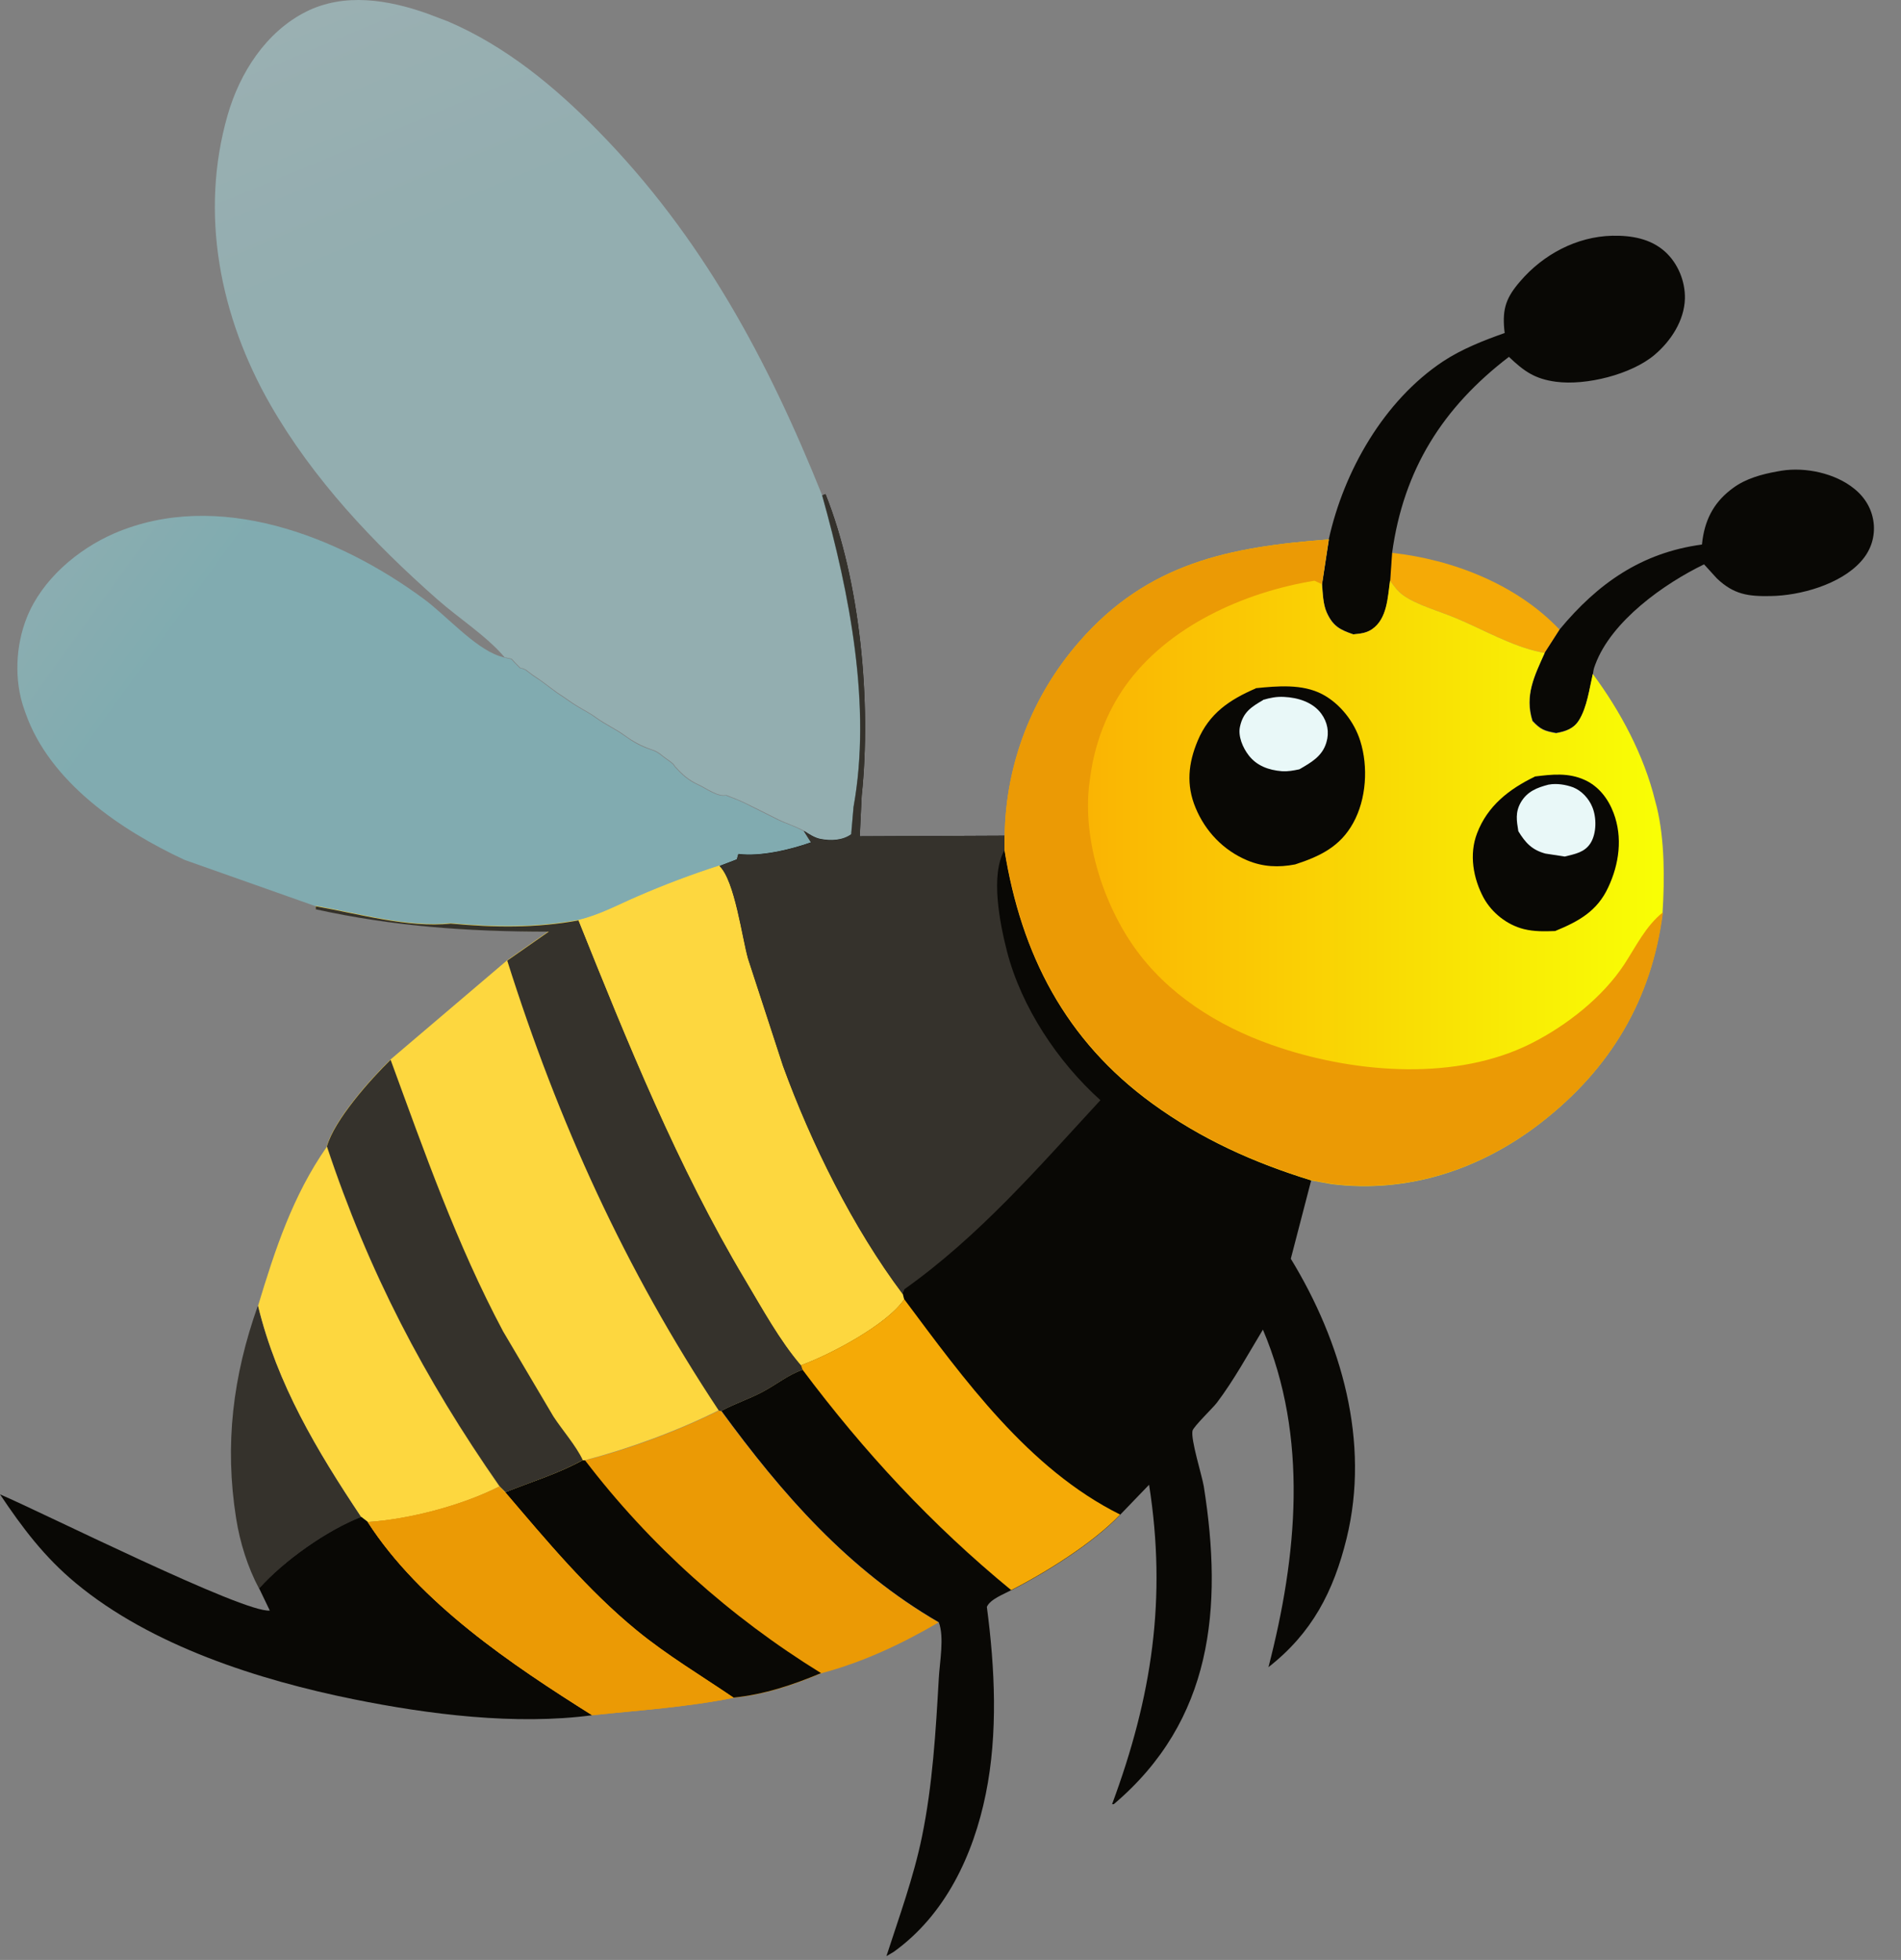
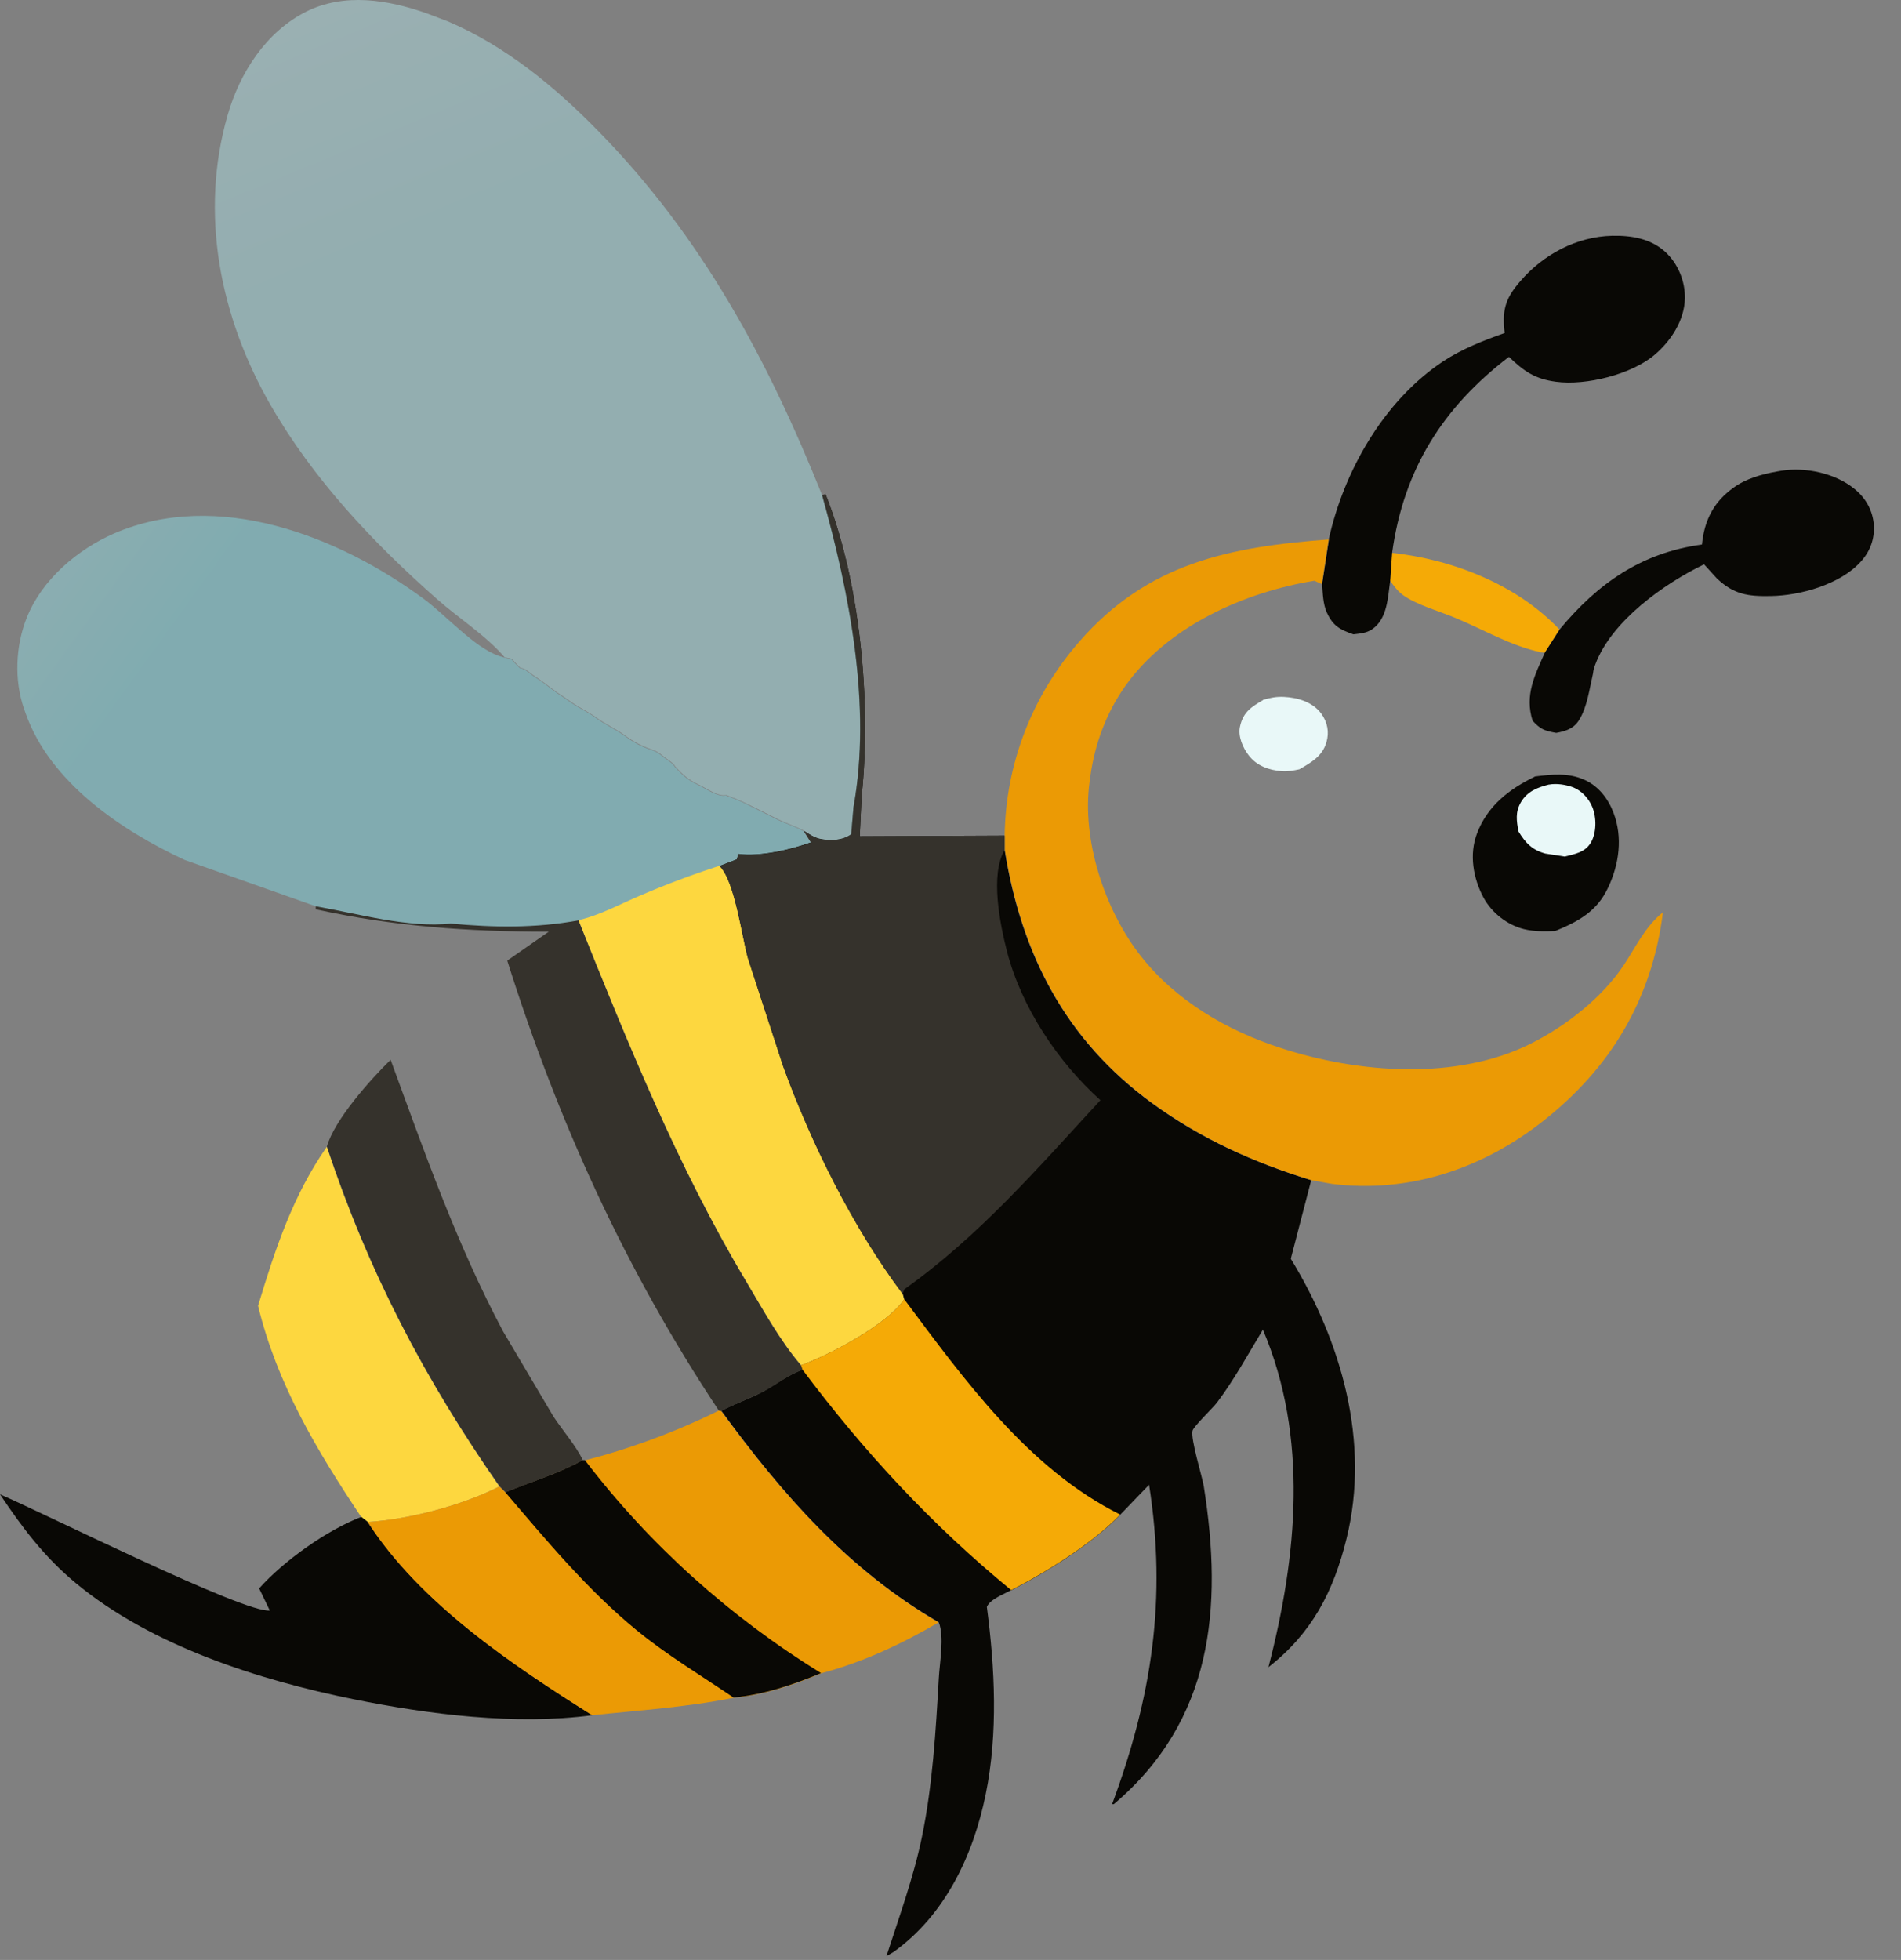
<svg xmlns="http://www.w3.org/2000/svg" width="65" height="67" viewBox="0 0 65 67" fill="none">
  <rect x="0" y="0" width="65" height="67" fill="#808080" stroke="none" />
  <path d="M47.593 18.899C49.666 19.125 51.863 19.976 53.326 21.525L52.816 22.318L52.693 22.297C51.689 22.093 50.714 21.518 49.768 21.125C49.237 20.9 48.415 20.674 47.957 20.332C47.782 20.201 47.651 20.02 47.527 19.845L47.593 18.899Z" fill="#F5AA06" />
-   <path d="M8.823 44.638C9.47 47.308 10.838 49.585 12.351 51.862C11.165 52.313 9.703 53.361 8.859 54.307C8.466 53.572 8.204 52.728 8.074 51.906C7.673 49.382 7.964 47.039 8.816 44.638H8.823Z" fill="#35322C" />
  <path d="M53.327 21.518C54.629 19.947 56.127 18.892 58.194 18.615L58.215 18.441C58.324 17.691 58.645 17.124 59.27 16.673C59.699 16.36 60.23 16.215 60.747 16.12L60.914 16.091C61.736 15.96 62.748 16.178 63.395 16.702C63.788 17.015 64.035 17.444 64.072 17.953C64.101 18.426 63.941 18.855 63.621 19.204C62.922 19.976 61.562 20.361 60.543 20.376C59.772 20.39 59.285 20.325 58.703 19.772L58.266 19.292C56.898 19.954 55.102 21.227 54.549 22.711C54.49 22.871 54.49 22.878 54.469 23.024C54.352 23.526 54.272 24.166 53.996 24.61C53.814 24.908 53.538 24.995 53.21 25.054C52.81 24.981 52.679 24.937 52.403 24.639C52.126 23.766 52.475 23.089 52.825 22.304L53.334 21.511L53.327 21.518Z" fill="#090805" />
  <path d="M45.433 18.441C45.949 16.105 47.317 13.697 49.346 12.351C49.987 11.929 50.729 11.638 51.449 11.384L51.434 11.253C51.369 10.54 51.507 10.162 51.98 9.616C52.766 8.699 53.908 8.088 55.123 8.059C55.778 8.045 56.44 8.154 56.942 8.612C57.378 9.012 57.626 9.623 57.611 10.213C57.589 10.962 57.131 11.66 56.571 12.133C55.778 12.802 54.228 13.188 53.202 13.05C52.482 12.955 52.111 12.693 51.594 12.199C49.332 13.93 47.993 16.047 47.6 18.899L47.535 19.845C47.455 20.412 47.441 21.154 46.917 21.511C46.713 21.649 46.509 21.656 46.276 21.685C45.818 21.525 45.578 21.401 45.367 20.936C45.236 20.645 45.229 20.281 45.207 19.968L45.44 18.441H45.433Z" fill="#090805" />
  <path d="M11.174 39.204C12.6 43.482 14.506 47.119 17.074 50.815C15.801 51.462 13.997 51.942 12.571 52.03L12.353 51.862C10.839 49.593 9.472 47.316 8.824 44.638C9.406 42.71 10.01 40.87 11.174 39.204Z" fill="#FDD73F" />
  <path d="M24.656 48.232C25.115 47.985 25.595 47.832 26.06 47.584C26.541 47.33 26.926 47.002 27.443 46.821C29.552 49.636 31.858 52.124 34.579 54.358C34.325 54.496 33.852 54.67 33.743 54.932C34.019 57.02 34.128 59.254 33.706 61.327C33.284 63.408 32.324 65.459 30.556 66.725L30.309 66.871C30.745 65.525 31.24 64.171 31.524 62.789C31.888 61.021 31.997 59.181 32.099 57.384C32.128 56.824 32.295 55.965 32.099 55.456C29.007 53.666 26.752 51.084 24.663 48.225L24.656 48.232Z" fill="#090805" />
  <path d="M20.246 58.635C17.635 58.984 14.652 58.606 12.098 58.09C8.861 57.435 5.173 56.264 2.59 54.117C1.52 53.23 0.764 52.226 0 51.084C1.513 51.731 8.359 55.158 9.225 55.056L8.861 54.299C9.705 53.354 11.167 52.313 12.353 51.855L12.571 52.022C14.361 54.801 17.504 56.904 20.246 58.628V58.635Z" fill="#090805" />
  <path d="M24.576 48.21L24.656 48.232C26.744 51.084 28.999 53.666 32.091 55.463C30.818 56.206 29.501 56.824 28.075 57.202C27.101 57.61 26.148 57.93 25.085 58.039C23.441 58.366 21.899 58.461 20.247 58.635C17.505 56.911 14.362 54.809 12.572 52.03C13.998 51.935 15.802 51.462 17.076 50.815L17.279 51.018C18.152 50.662 19.105 50.378 19.92 49.92H20C21.528 49.534 23.165 48.923 24.583 48.218L24.576 48.21Z" fill="#EB9A05" />
  <path d="M19.918 49.913H19.998C22.217 52.823 24.974 55.282 28.073 57.195C27.099 57.602 26.146 57.922 25.084 58.032C23.978 57.282 22.814 56.584 21.773 55.733C20.093 54.358 18.681 52.655 17.277 51.011C18.15 50.655 19.103 50.371 19.918 49.913Z" fill="#090805" />
-   <path d="M17.076 50.815L17.279 51.018C18.683 52.663 20.095 54.365 21.775 55.74C22.808 56.591 23.98 57.282 25.085 58.039C23.441 58.366 21.899 58.461 20.247 58.635C17.505 56.911 14.362 54.809 12.572 52.03C13.998 51.935 15.802 51.462 17.076 50.815Z" fill="#EB9A05" />
  <path opacity="0.43" d="M10.803 30.983L6.315 29.397C4.139 28.386 1.702 26.741 0.873 24.377L0.822 24.232C0.48 23.257 0.531 22.071 0.917 21.11C1.433 19.816 2.648 18.782 3.899 18.237C7.435 16.709 11.567 18.317 14.485 20.47C15.248 21.03 16.201 22.122 17.053 22.42L17.264 22.485C17.569 22.558 17.424 22.485 17.627 22.689C17.904 22.966 17.664 22.755 17.969 22.907L18.209 23.089L18.384 23.206C18.682 23.402 18.93 23.628 19.235 23.817L19.584 24.057C19.846 24.232 20.123 24.355 20.377 24.544C20.69 24.77 21.032 24.923 21.345 25.148C21.636 25.359 21.912 25.519 22.254 25.628C22.451 25.694 22.516 25.745 22.669 25.868C22.756 25.941 23.047 26.116 23.062 26.203C23.331 26.494 23.513 26.669 23.877 26.836C24.146 26.96 24.539 27.258 24.822 27.192L24.946 27.243C25.208 27.338 25.441 27.44 25.688 27.571L26.59 28.022C26.889 28.167 27.187 28.247 27.478 28.415L27.725 28.808C27.005 29.062 25.994 29.302 25.237 29.208L25.186 29.39L24.597 29.615C23.644 29.921 22.713 30.27 21.796 30.67C21.127 30.961 20.486 31.31 19.766 31.477C18.297 31.747 16.871 31.725 15.394 31.587C13.961 31.739 12.207 31.237 10.789 30.997L10.803 30.983Z" fill="url(#paint0_linear_438_1354)" />
-   <path d="M24.612 29.593C25.136 30.11 25.376 32.023 25.587 32.765L26.78 36.425C27.74 39.066 29.174 41.954 30.869 44.216L30.92 44.413C30.345 45.271 28.395 46.312 27.391 46.668L27.442 46.821C26.926 47.003 26.54 47.337 26.06 47.585C25.602 47.825 25.114 47.977 24.656 48.232L24.576 48.21C23.164 48.916 21.52 49.52 19.992 49.92H19.913C19.098 50.371 18.145 50.662 17.272 51.011L17.068 50.807C14.493 47.119 12.586 43.474 11.168 39.197C11.422 38.28 12.659 36.898 13.35 36.221L17.344 32.824L18.763 31.834C16.028 31.834 13.481 31.66 10.797 31.07V30.968C12.223 31.216 13.969 31.718 15.402 31.558C16.879 31.696 18.305 31.718 19.774 31.449C20.494 31.281 21.127 30.932 21.804 30.641C22.728 30.241 23.652 29.892 24.605 29.586L24.612 29.593Z" fill="#FDD73F" />
  <path d="M11.174 39.203C11.428 38.287 12.665 36.905 13.356 36.228C14.513 39.385 15.619 42.543 17.205 45.518L18.922 48.421C19.22 48.879 19.7 49.425 19.926 49.912C19.111 50.371 18.158 50.662 17.285 51.011L17.081 50.807C14.506 47.119 12.6 43.474 11.181 39.196L11.174 39.203Z" fill="#35322C" />
  <path d="M10.804 30.983C12.223 31.23 13.976 31.732 15.409 31.572C16.886 31.71 18.312 31.732 19.782 31.463C21.455 35.632 23.172 39.888 25.485 43.758C26.067 44.733 26.657 45.817 27.391 46.675L27.442 46.828C26.926 47.01 26.54 47.344 26.06 47.592C25.602 47.832 25.114 47.985 24.656 48.239L24.576 48.218C21.375 43.394 19.083 38.345 17.344 32.838L18.763 31.849C16.028 31.849 13.481 31.674 10.797 31.085V30.983H10.804Z" fill="#35322C" />
  <path d="M24.612 29.593C25.136 30.11 25.376 32.023 25.587 32.765L26.78 36.425C27.74 39.065 29.173 41.954 30.868 44.216L30.919 44.413C30.345 45.271 28.395 46.311 27.391 46.668C26.656 45.809 26.067 44.725 25.485 43.751C23.179 39.888 21.454 35.624 19.781 31.456C20.502 31.288 21.134 30.939 21.811 30.648C22.735 30.248 23.659 29.899 24.612 29.593Z" fill="#FDD73F" />
  <path d="M28.116 16.935L28.225 16.891C29.418 19.881 29.797 24.021 29.462 27.207L29.396 28.589L34.351 28.567V29.055C34.918 32.612 36.424 35.552 39.4 37.72C41.066 38.934 42.87 39.742 44.834 40.346L44.136 43.03C45.867 45.868 46.856 49.287 46.042 52.597C45.598 54.401 44.863 55.827 43.372 56.991C44.354 53.201 44.747 49.134 43.182 45.453C42.681 46.282 42.193 47.177 41.611 47.948C41.48 48.123 40.811 48.763 40.775 48.909C40.709 49.207 41.095 50.429 41.16 50.807C41.822 54.976 41.458 58.817 38.083 61.676H38.025C39.385 58.01 39.901 54.656 39.29 50.756L38.301 51.782C37.384 52.75 35.762 53.761 34.576 54.365C31.855 52.131 29.549 49.643 27.439 46.828L27.388 46.675C28.392 46.311 30.342 45.278 30.917 44.42L30.866 44.223C29.171 41.968 27.738 39.073 26.777 36.432L25.584 32.773C25.373 32.031 25.133 30.117 24.609 29.601L25.199 29.375L25.25 29.193C26.006 29.288 27.017 29.048 27.738 28.793L27.49 28.4C27.658 28.509 27.854 28.64 28.05 28.677C28.414 28.749 28.814 28.728 29.105 28.517L29.185 27.585C29.811 24.13 29.047 20.274 28.116 16.942V16.935Z" fill="#090805" />
  <path d="M30.917 44.413C32.954 47.141 35.166 50.218 38.301 51.775C37.385 52.742 35.762 53.754 34.576 54.358C31.855 52.124 29.549 49.636 27.44 46.821L27.389 46.668C28.393 46.304 30.342 45.271 30.917 44.413Z" fill="#F5AA06" />
  <path d="M28.117 16.935L28.227 16.891C29.42 19.881 29.798 24.021 29.463 27.207L29.398 28.589L34.352 28.567V29.055C33.85 29.899 34.192 31.587 34.432 32.525C34.927 34.438 36.171 36.301 37.626 37.61C35.502 39.909 33.494 42.245 30.925 44.071L30.86 44.231C29.165 41.975 27.732 39.08 26.771 36.439L25.578 32.78C25.367 32.038 25.127 30.124 24.604 29.608L25.193 29.382L25.244 29.201C26 29.295 27.012 29.055 27.732 28.8L27.484 28.407C27.652 28.517 27.848 28.648 28.045 28.684C28.408 28.757 28.808 28.735 29.099 28.524L29.18 27.593C29.805 24.137 29.041 20.281 28.11 16.949L28.117 16.935Z" fill="#35322C" />
-   <path d="M34.353 28.561C34.389 26.109 35.291 23.788 36.899 21.94C39.249 19.241 42.043 18.695 45.433 18.441L45.2 19.969C45.229 20.282 45.236 20.652 45.36 20.936C45.571 21.409 45.811 21.533 46.27 21.686C46.502 21.664 46.706 21.649 46.91 21.511C47.434 21.154 47.448 20.412 47.528 19.845C47.652 20.02 47.783 20.201 47.957 20.332C48.416 20.674 49.238 20.9 49.769 21.125C50.715 21.518 51.689 22.093 52.693 22.297L52.817 22.319C52.461 23.104 52.119 23.781 52.395 24.654C52.679 24.952 52.803 24.996 53.203 25.069C53.53 25.01 53.806 24.916 53.988 24.625C54.265 24.181 54.345 23.541 54.461 23.039C55.407 24.312 56.215 25.825 56.593 27.375L56.651 27.593C56.92 28.713 56.92 30.045 56.847 31.194C56.469 34.177 55.058 36.534 52.693 38.374C50.635 39.975 48.139 40.804 45.527 40.477L44.836 40.353C42.872 39.749 41.075 38.942 39.402 37.727C36.426 35.566 34.92 32.627 34.346 29.062V28.575L34.353 28.561Z" fill="url(#paint1_linear_438_1354)" />
  <path d="M52.475 26.545C53.065 26.472 53.625 26.407 54.185 26.662C54.665 26.88 54.992 27.309 55.174 27.796C55.487 28.626 55.364 29.535 54.992 30.328C54.614 31.15 53.974 31.499 53.174 31.827C52.81 31.841 52.461 31.849 52.104 31.761C51.529 31.616 51.013 31.208 50.729 30.692C50.373 30.03 50.227 29.208 50.504 28.488C50.86 27.549 51.602 26.974 52.475 26.552V26.545Z" fill="#090805" />
  <path d="M52.956 26.822C53.225 26.771 53.538 26.822 53.793 26.916C54.084 27.033 54.331 27.302 54.447 27.593C54.593 27.949 54.593 28.48 54.389 28.815C54.185 29.142 53.851 29.193 53.502 29.281L52.84 29.179C52.381 29.055 52.156 28.808 51.916 28.415C51.857 28.051 51.806 27.767 52.003 27.425C52.221 27.054 52.556 26.924 52.949 26.822H52.956Z" fill="#E9F8F8" />
-   <path d="M42.938 23.526C43.673 23.453 44.525 23.373 45.208 23.73C45.819 24.05 46.307 24.675 46.511 25.33C46.787 26.203 46.722 27.316 46.27 28.131C45.827 28.939 45.136 29.273 44.284 29.55C43.717 29.659 43.186 29.637 42.648 29.412C41.833 29.07 41.214 28.422 40.88 27.615C40.552 26.829 40.632 26.087 40.952 25.323C41.345 24.384 42.044 23.919 42.938 23.533V23.526Z" fill="#090805" />
  <path d="M43.186 23.926C43.434 23.853 43.645 23.81 43.907 23.824C44.372 23.846 44.889 23.999 45.18 24.399C45.391 24.69 45.456 25.032 45.354 25.374C45.216 25.854 44.831 26.065 44.43 26.298C44.227 26.341 44.038 26.378 43.827 26.363C43.383 26.327 42.975 26.181 42.699 25.825C42.495 25.563 42.321 25.163 42.401 24.828C42.51 24.341 42.786 24.166 43.186 23.933V23.926Z" fill="#E9F8F8" />
  <path d="M34.352 28.561C34.388 26.109 35.29 23.788 36.898 21.94C39.248 19.241 42.041 18.695 45.431 18.441L45.199 19.969L44.944 19.852C42.529 20.245 39.917 21.416 38.469 23.461C37.829 24.37 37.436 25.425 37.283 26.523L37.254 26.735C36.985 28.721 37.771 31.099 38.993 32.664C40.201 34.213 41.961 35.232 43.802 35.828C46.435 36.687 49.818 36.956 52.372 35.661C53.565 35.057 54.794 34.097 55.536 32.969C55.937 32.358 56.271 31.652 56.861 31.187C56.482 34.169 55.071 36.527 52.706 38.367C50.648 39.968 48.152 40.797 45.541 40.47L44.849 40.346C42.885 39.742 41.088 38.935 39.415 37.72C36.44 35.559 34.934 32.62 34.359 29.055V28.568L34.352 28.561Z" fill="#EB9A05" />
  <path opacity="0.43" d="M17.269 22.486C16.644 21.744 15.698 21.147 14.956 20.492C12.759 18.557 10.707 16.382 9.245 13.836C7.521 10.831 6.815 7.303 7.783 3.934C8.197 2.494 9.092 1.09 10.467 0.399C11.777 -0.256 13.268 -0.009 14.592 0.457L15.32 0.733C17.291 1.577 18.979 2.967 20.47 4.494C24.006 8.103 26.254 12.301 28.116 16.942C29.048 20.267 29.811 24.13 29.186 27.585L29.106 28.517C28.815 28.728 28.415 28.75 28.051 28.677C27.855 28.64 27.658 28.509 27.491 28.4C27.2 28.24 26.901 28.153 26.603 28.007L25.701 27.556C25.454 27.433 25.221 27.324 24.959 27.229L24.835 27.178C24.552 27.244 24.159 26.945 23.89 26.822C23.526 26.654 23.344 26.48 23.075 26.189C23.06 26.101 22.769 25.927 22.682 25.854C22.529 25.73 22.464 25.679 22.267 25.614C21.925 25.497 21.649 25.345 21.358 25.134C21.045 24.908 20.703 24.756 20.39 24.53C20.128 24.341 19.859 24.217 19.597 24.043L19.248 23.802C18.943 23.613 18.688 23.388 18.397 23.191L18.222 23.075L17.982 22.893C17.677 22.748 17.917 22.951 17.64 22.675C17.437 22.471 17.582 22.544 17.277 22.471L17.269 22.486Z" fill="url(#paint2_linear_438_1354)" />
  <defs>
    <linearGradient id="paint0_linear_438_1354" x1="14.106" y1="10.087" x2="-4.62" y2="-3.42" gradientUnits="userSpaceOnUse">
      <stop stop-color="#82E5EF" />
      <stop offset="1" stop-color="#FCFBFA" />
    </linearGradient>
    <linearGradient id="paint1_linear_438_1354" x1="34.346" y1="29.484" x2="56.891" y2="29.484" gradientUnits="userSpaceOnUse">
      <stop stop-color="#FAA903" />
      <stop offset="1" stop-color="#F9FF05" />
    </linearGradient>
    <linearGradient id="paint2_linear_438_1354" x1="16.845" y1="6.508" x2="4.843" y2="-22.288" gradientUnits="userSpaceOnUse">
      <stop stop-color="#ADEAF0" />
      <stop offset="1" stop-color="#E9FEFF" />
    </linearGradient>
  </defs>
</svg>